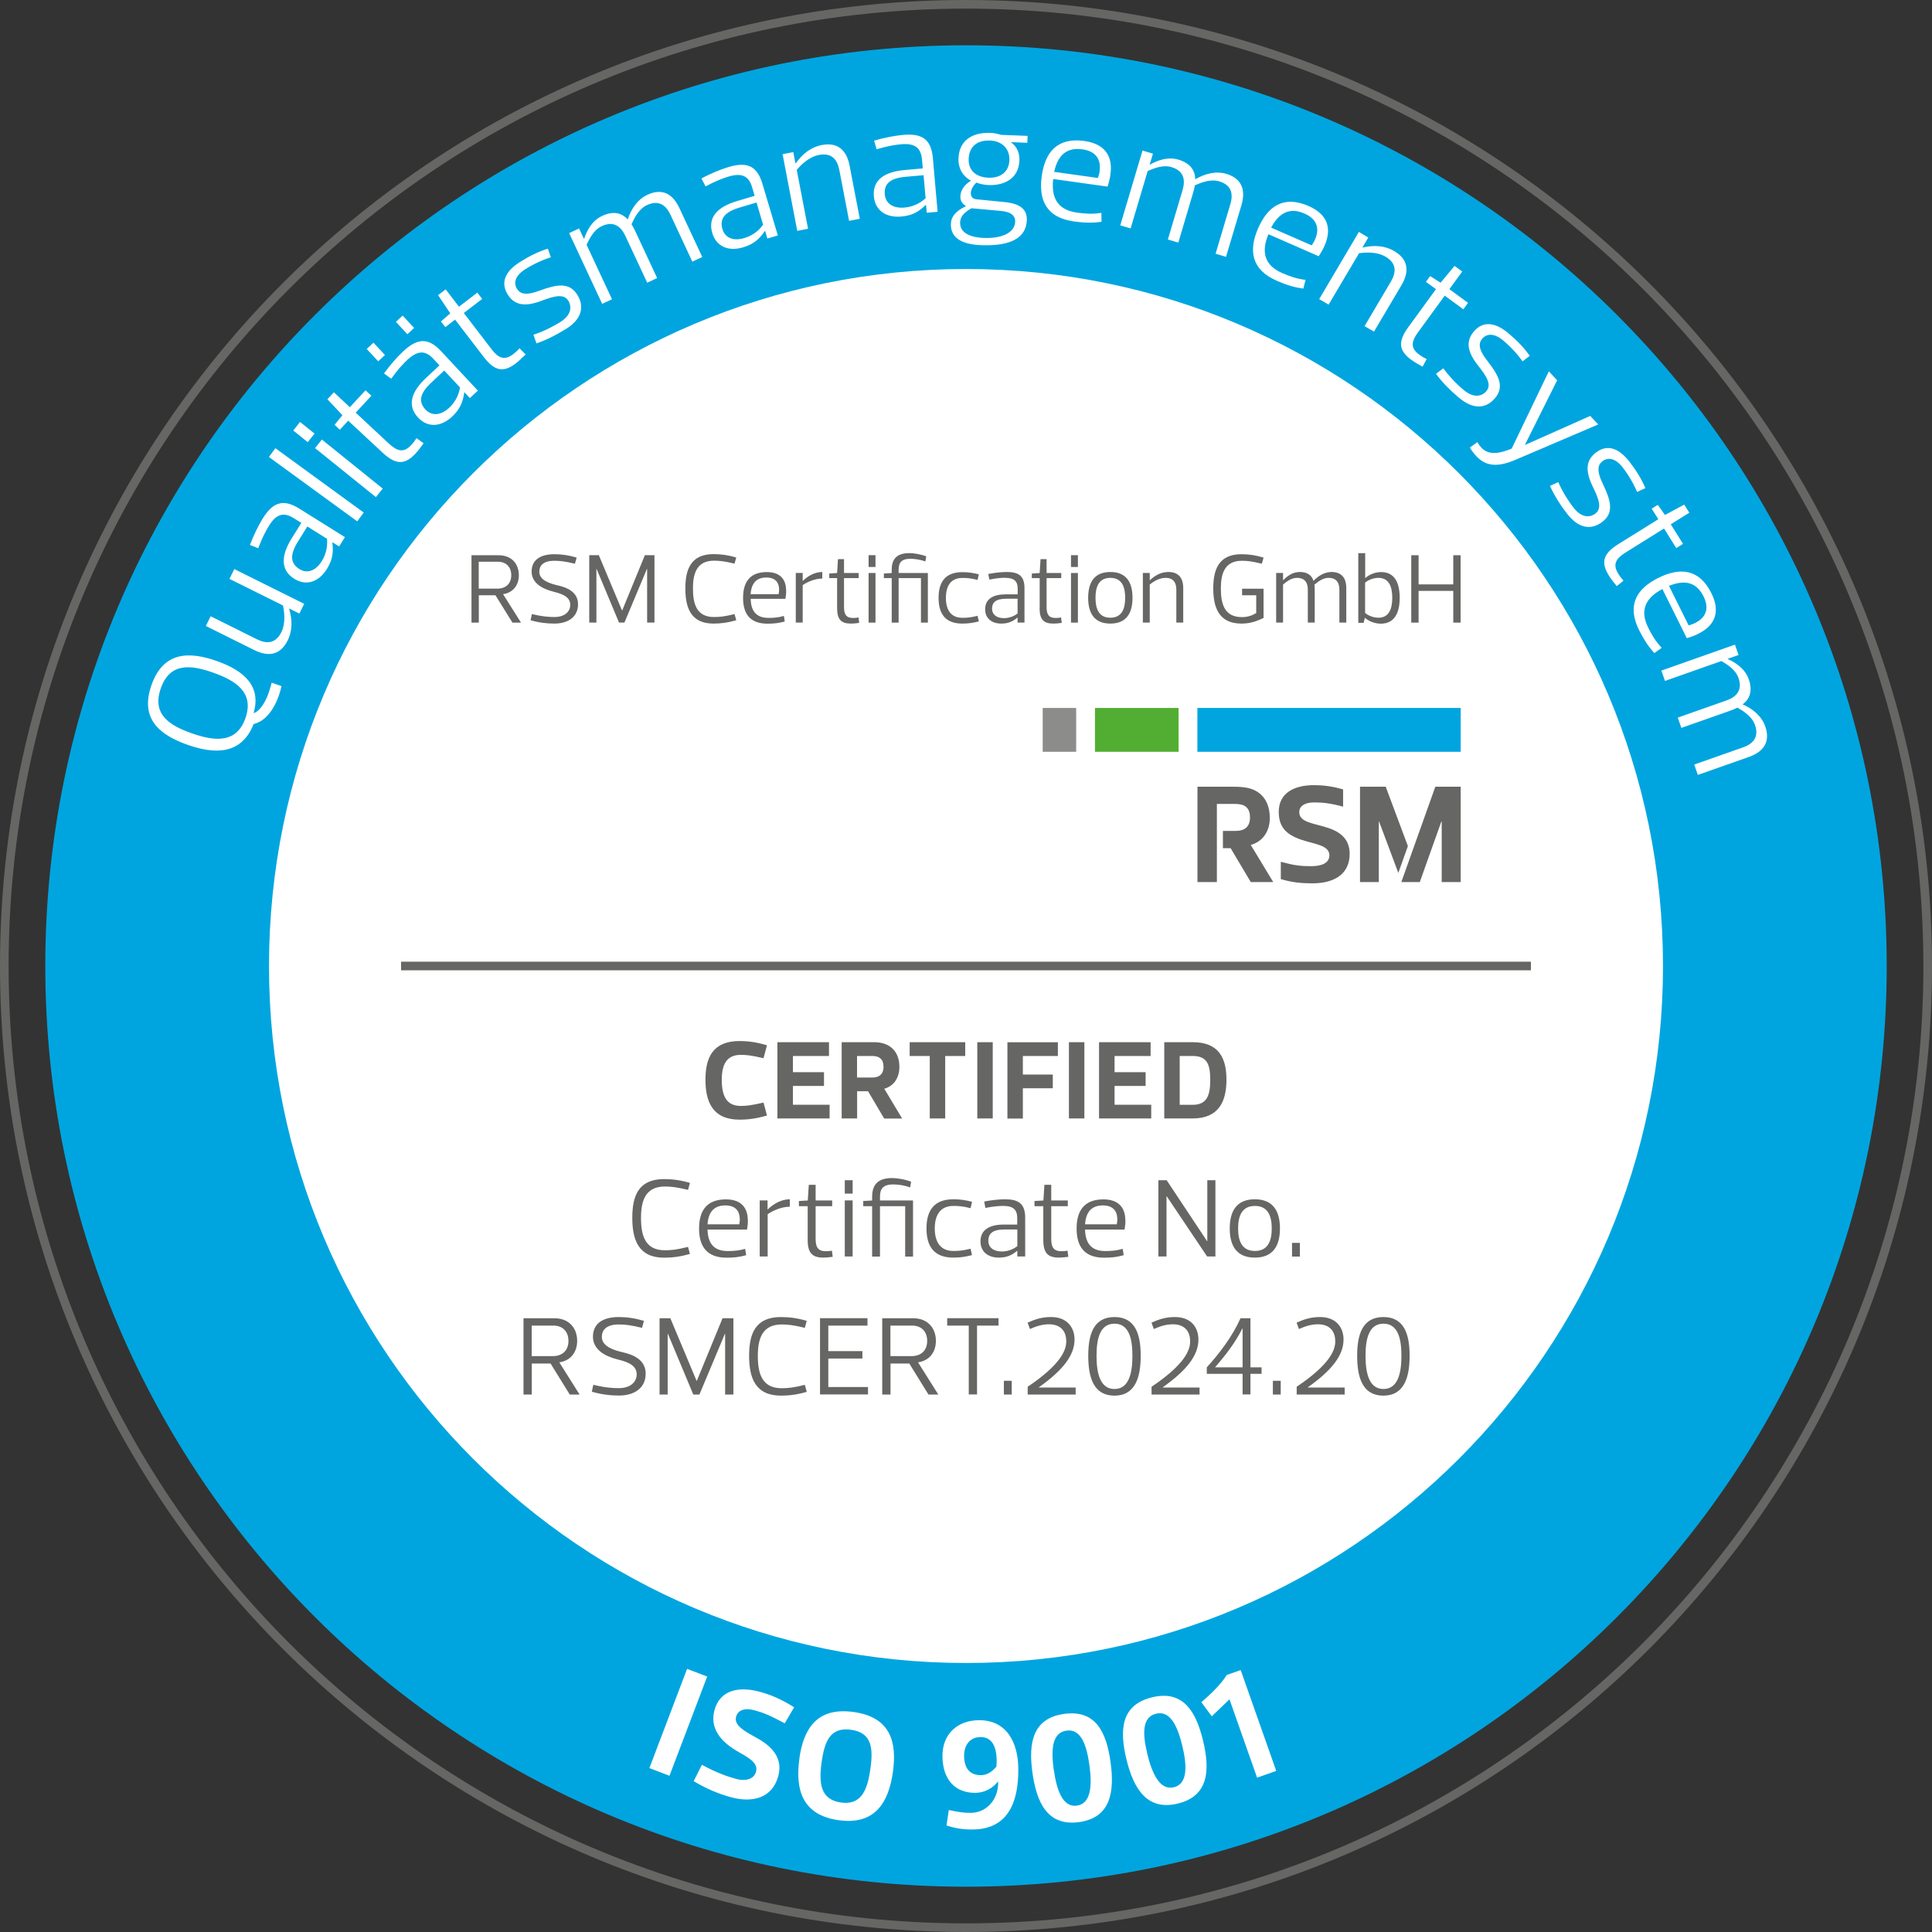
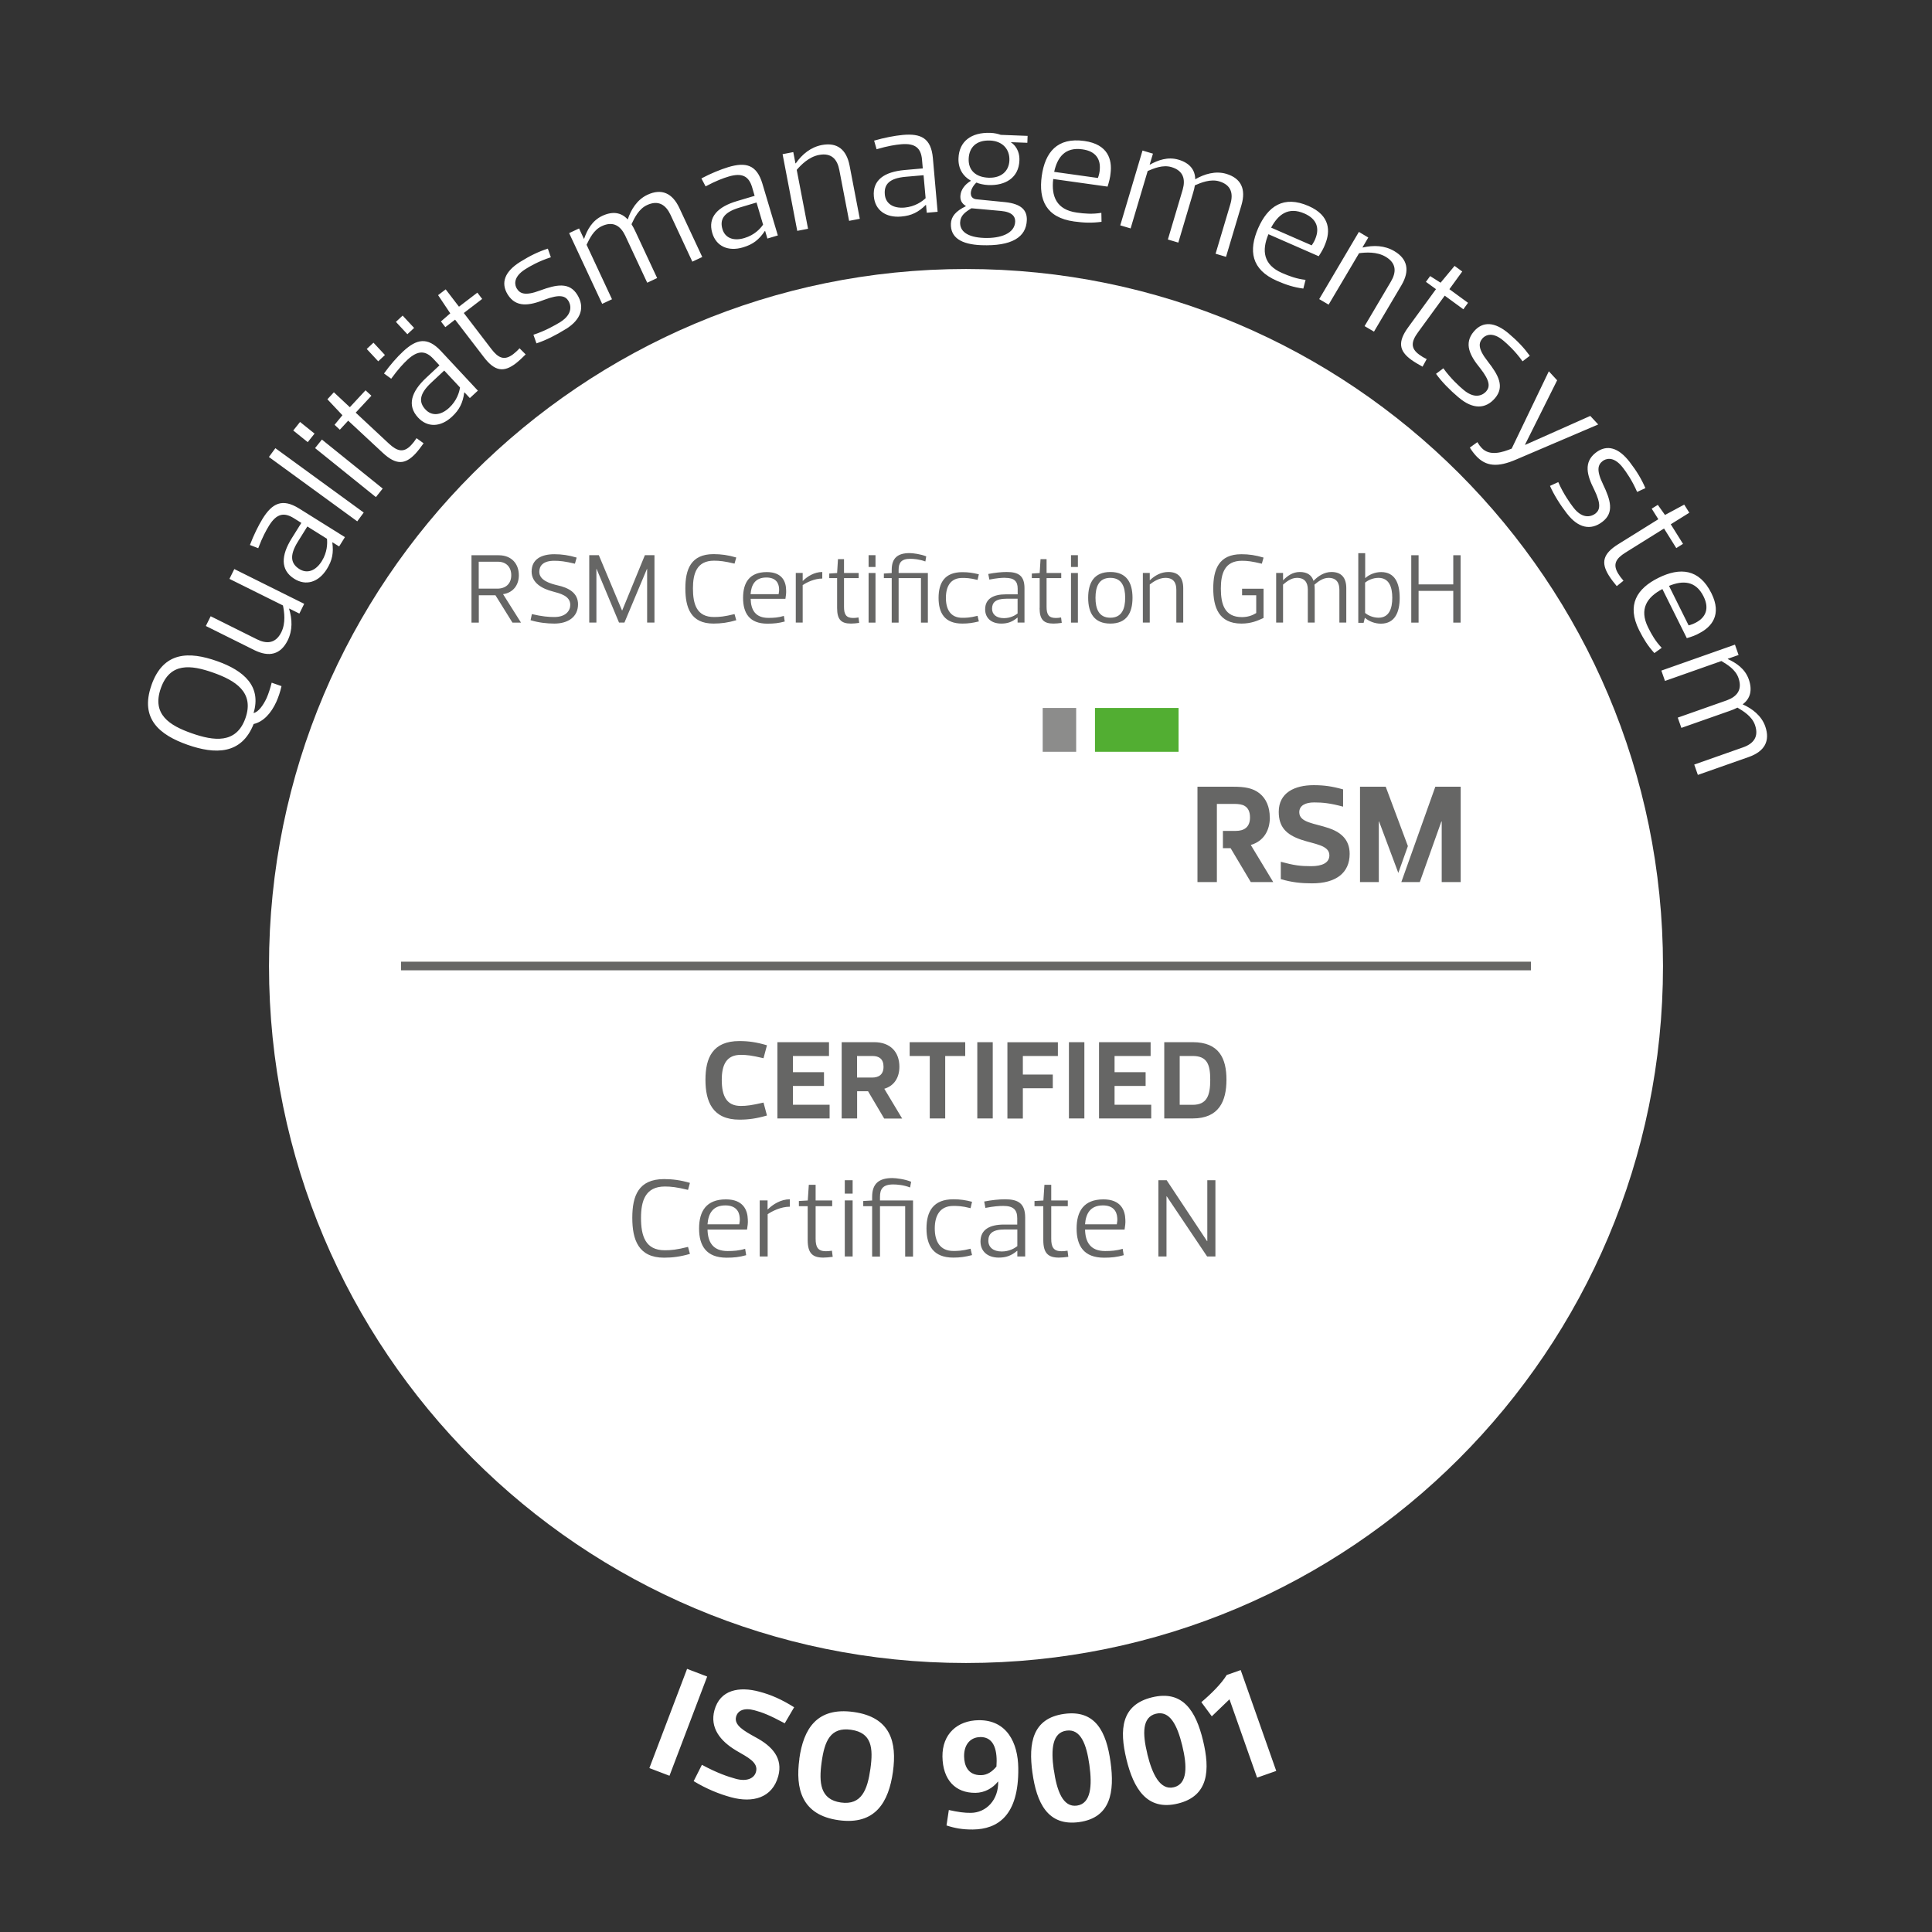
<svg xmlns="http://www.w3.org/2000/svg" id="Ebene_1" data-name="Ebene 1" viewBox="29.76 29.76 223.94 223.94">
  <rect x="29.76" y="29.76" width="223.94" height="223.94" fill="#333333" stroke="none" />
  <defs>
    <clipPath id="clippath">
      <path fill="none" stroke-width="0" d="M0 0H283.46V283.47H0z" />
    </clipPath>
    <style>
      .cls-1{stroke-miterlimit:4.84}.cls-1,.cls-3,.cls-6,.cls-7{stroke-width:0}.cls-1,.cls-8{fill:none;stroke:#666665}.cls-3{fill:#00a5df}.cls-6{fill:#666665}.cls-7{fill:#fff}
    </style>
  </defs>
-   <path d="M141.73,248.45c58.94,0,106.72-47.78,106.72-106.72s-47.78-106.72-106.72-106.72-106.72,47.78-106.72,106.72,47.78,106.72,106.72,106.72h0Z" class="cls-3" />
-   <path d="M141.73,253.2c61.56,0,111.47-49.91,111.47-111.47S203.29,30.26,141.73,30.26,30.26,80.17,30.26,141.73s49.91,111.47,111.47,111.47h0Z" class="cls-8" />
  <path d="M141.73,222.52c44.62,0,80.79-36.17,80.79-80.79s-36.17-80.79-80.79-80.79-80.79,36.17-80.79,80.79,36.17,80.79,80.79,80.79h0Z" class="cls-7" />
  <path d="M115.47 150.43c1.05 0 1.98.13 3.19.49l-.4 1.5c-1.39-.33-1.95-.39-2.64-.39-1.64 0-2.2 1.13-2.2 2.89 0 1.89.56 3.03 2.2 3.03.69 0 1.25-.07 2.64-.39l.4 1.5c-1.21.35-2.13.48-3.19.48-3.11 0-3.94-2.08-3.94-4.62s.83-4.49 3.94-4.49ZM125.86 152.16h-4.19v1.88h3.6v1.59h-3.6v2.18h4.25v1.59h-6.05v-8.84h5.98v1.6ZM132.24 159.4l-1.86-3.15h-1.27v3.15h-1.79v-8.84h3.77c1.86 0 2.92 1.12 2.92 2.85 0 1.2-.56 2.2-1.75 2.55l2.07 3.45h-2.08ZM129.11 154.66h1.75c.74 0 1.31-.33 1.31-1.25s-.53-1.25-1.29-1.25h-1.78v2.5ZM139.32 152.16v7.24h-1.79v-7.24h-2.33v-1.6h6.44v1.6h-2.31ZM143.04 159.4v-8.84h1.79v8.84h-1.79ZM152.38 152.16h-4.06v2.15h3.47v1.59h-3.47v3.51h-1.79v-8.84h5.85v1.6ZM153.66 159.4v-8.84h1.79v8.84h-1.79ZM163.14 152.16h-4.19v1.88h3.6v1.59h-3.6v2.18h4.25v1.59h-6.05v-8.84h5.98v1.6ZM164.71 159.4v-8.84h3.3c3.04 0 3.91 1.86 3.91 4.35s-.87 4.49-3.91 4.49h-3.3ZM168.01 157.82c1.68 0 2.03-1.14 2.03-2.9s-.35-2.76-2.03-2.76h-1.51v5.66h1.51ZM106.74 166.43c.99 0 1.94.13 2.99.44l-.22.81c-1.33-.32-1.96-.39-2.69-.39-2.26 0-2.76 1.68-2.76 3.63 0 2.08.49 3.76 2.76 3.76.73 0 1.37-.06 2.69-.39l.22.81c-1.05.31-2 .44-2.99.44-2.98 0-3.69-2.08-3.69-4.62s.71-4.49 3.69-4.49ZM111.77 172.27c.03 1.46.62 2.5 2.33 2.5.66 0 1.3-.04 2.03-.26l.12.74c-.78.22-1.43.29-2.27.29-2.35 0-3.19-1.38-3.19-3.38s.83-3.38 3.11-3.38c2.02 0 2.51 1.25 2.54 2.34.03.38-.03.78-.09 1.16h-4.56ZM111.77 171.67h3.68c.05-.25.08-.51.05-.77-.05-.75-.48-1.42-1.66-1.42-1.48 0-1.98.97-2.07 2.18ZM118.73 175.4h-.91v-6.5h.91v1.04h.03c.58-.58 1.51-1.17 2.55-1.17v.86c-1.03 0-2.05.51-2.57.87v4.9ZM123.39 169.57h-1.03v-.6l1.03-.06.12-1.82h.79v1.82h1.92v.66h-1.92v3.78c0 .95.26 1.44 1.18 1.44.21 0 .42-.01.71-.06l.09.71c-.34.05-.81.09-1.09.09-1.26 0-1.81-.52-1.81-2.04v-3.93ZM128.59 166.56v1.55h-.91v-1.55h.91ZM128.59 168.9v6.5h-.91v-6.5h.91ZM130.85 168.49c0-1.52.77-2.18 2.34-2.18.44 0 1.48.13 2.18.43l-.12.66c-.75-.29-1.52-.35-1.96-.35-1.22 0-1.53.55-1.53 1.44v.42h3.83v6.5h-.91v-5.84h-2.92v5.84h-.91v-5.84h-1.03v-.6l1.03-.06v-.42ZM140.26 168.77c.81 0 1.39.09 2.17.29l-.17.74c-1.01-.26-1.56-.26-2-.26-1.55 0-2.15 1.12-2.15 2.61s.6 2.61 2.15 2.61c.44 0 .99 0 2-.26l.17.74c-.78.2-1.37.29-2.17.29-2.3 0-3.11-1.38-3.11-3.38s.81-3.38 3.11-3.38ZM143.98 169.77l-.14-.74c.86-.17 1.73-.26 2.42-.26 1.51 0 2.33.47 2.33 2.13v4.5h-.91v-.65h-.03c-.66.55-1.26.78-2.12.78-1.3 0-2.12-.73-2.12-1.87 0-1.39 1.08-1.96 2.73-1.96h1.53v-.74c0-.96-.44-1.42-1.61-1.42-.48 0-1.1.04-2.08.23ZM147.67 172.27h-1.48c-1.42 0-1.87.51-1.87 1.31 0 .74.56 1.24 1.55 1.24.86 0 1.48-.36 1.81-.62v-1.92ZM150.7 169.57h-1.03v-.6l1.03-.06.12-1.82h.79v1.82h1.92v.66h-1.92v3.78c0 .95.26 1.44 1.18 1.44.21 0 .42-.01.71-.06l.09.71c-.34.05-.81.09-1.09.09-1.26 0-1.81-.52-1.81-2.04v-3.93ZM155.53 172.27c.03 1.46.62 2.5 2.33 2.5.66 0 1.3-.04 2.03-.26l.12.74c-.78.22-1.43.29-2.28.29-2.35 0-3.18-1.38-3.18-3.38s.83-3.38 3.11-3.38c2.01 0 2.51 1.25 2.54 2.34.03.38-.03.78-.09 1.16h-4.56ZM155.53 171.67h3.68c.05-.25.08-.51.05-.77-.05-.75-.48-1.42-1.66-1.42-1.48 0-1.98.97-2.07 2.18ZM164.03 175.4v-8.84h.96l4.68 7.06h.03v-7.06h.94v8.84h-.96l-4.68-6.97h-.03v6.97h-.94Z" class="cls-6" />
  <g clip-path="url(#clippath)">
-     <path d="M172.3 172.15c0-2 .79-3.38 2.91-3.38s2.91 1.38 2.91 3.38-.79 3.38-2.91 3.38-2.91-1.38-2.91-3.38ZM173.27 172.15c0 1.44.44 2.61 1.95 2.61s1.95-1.17 1.95-2.61-.44-2.61-1.95-2.61-1.95 1.17-1.95 2.61ZM180.43 173.82v1.59h-.91v-1.59h.91Z" class="cls-1" />
-   </g>
-   <path d="M172.3 172.15c0-2 .79-3.38 2.91-3.38s2.91 1.38 2.91 3.38-.79 3.38-2.91 3.38-2.91-1.38-2.91-3.38ZM173.27 172.15c0 1.44.44 2.61 1.95 2.61s1.95-1.17 1.95-2.61-.44-2.61-1.95-2.61-1.95 1.17-1.95 2.61ZM180.43 173.82v1.59h-.91v-1.59h.91ZM95.8 191.4l-2.22-3.59h-2.18v3.59h-.96v-8.84h3.58c1.7 0 2.64 1.14 2.64 2.63 0 1.27-.73 2.29-2.07 2.48l2.35 3.73h-1.13ZM91.39 186.95h2.43c1.09 0 1.83-.62 1.83-1.77 0-1.07-.66-1.77-1.74-1.77h-2.52v3.54ZM98.36 191.08l.17-.81c1.33.33 2.21.39 2.94.39 1.5 0 2.09-.82 2.09-1.6 0-1.2-1.38-1.51-2.29-1.75-1.39-.35-2.78-1.12-2.78-2.61 0-1.64 1.31-2.28 2.98-2.28.96 0 1.87.13 2.93.44l-.22.81c-1.33-.32-1.98-.39-2.7-.39-1.49 0-1.96.69-1.96 1.44 0 1.14 1.47 1.56 2.41 1.78 1.39.31 2.67.96 2.67 2.48 0 1.69-1.33 2.54-3.11 2.54-.96 0-2.05-.13-3.11-.44ZM110.5 189.81h.03l2.98-7.25h1.26v8.84h-.96v-7.03h-.03l-2.95 7.03h-.71l-2.94-7.03h-.03v7.03h-.94v-8.84h1.25l3.04 7.25ZM120.28 182.42c.99 0 1.94.13 2.99.44l-.22.81c-1.33-.32-1.96-.39-2.69-.39-2.26 0-2.76 1.68-2.76 3.63 0 2.08.49 3.76 2.76 3.76.73 0 1.37-.06 2.69-.39l.22.81c-1.05.31-2 .44-2.99.44-2.98 0-3.69-2.08-3.69-4.62s.71-4.49 3.69-4.49ZM130.31 183.41h-4.54v2.96h3.95v.86h-3.95v3.3h4.6v.86h-5.56v-8.84h5.5v.86ZM137.38 191.4l-2.22-3.59h-2.18v3.59h-.96v-8.84h3.58c1.7 0 2.64 1.14 2.64 2.63 0 1.27-.73 2.29-2.07 2.48l2.35 3.73h-1.13ZM132.97 186.95h2.43c1.09 0 1.83-.62 1.83-1.77 0-1.07-.66-1.77-1.74-1.77h-2.52v3.54ZM143.01 183.41v7.98h-.96v-7.98h-2.5v-.86h5.95v.86h-2.5ZM147.03 189.81v1.59h-.91v-1.59h.91ZM149.14 183.8l-.27-.73c.9-.4 1.65-.65 2.72-.65 1.87 0 2.72 1.21 2.72 2.61 0 1.82-1.34 3.55-4.13 5.53v.03h4.26v.81h-5.56v-.9c3.87-2.6 4.47-4.26 4.47-5.25 0-1.77-1.35-1.99-1.95-1.99-.66 0-1.31.12-2.25.55ZM155.9 186.91c0-2.46.61-4.49 3.04-4.49s3.04 2.03 3.04 4.49-.61 4.62-3.04 4.62-3.04-2.12-3.04-4.62ZM156.86 186.91c0 1.95.38 3.85 2.08 3.85s2.08-1.9 2.08-3.85-.38-3.72-2.08-3.72-2.08 1.77-2.08 3.72ZM163.5 183.8l-.27-.73c.9-.4 1.65-.65 2.72-.65 1.87 0 2.72 1.21 2.72 2.61 0 1.82-1.34 3.55-4.13 5.53v.03h4.26v.81h-5.56v-.9c3.87-2.6 4.47-4.26 4.47-5.25 0-1.77-1.35-1.99-1.95-1.99-.66 0-1.31.12-2.25.55ZM174.7 182.56v5.69h1.29v.75h-1.29v2.39h-.91v-2.39h-4.15v-.75c1.43-1.56 2.98-3.6 3.91-5.69h1.14ZM173.79 188.25v-4.5h-.03c-.83 1.66-1.96 3.12-3.17 4.5h3.2ZM178.21 189.81v1.59h-.91v-1.59h.91ZM180.32 183.8l-.27-.73c.9-.4 1.65-.65 2.72-.65 1.87 0 2.72 1.21 2.72 2.61 0 1.82-1.34 3.55-4.13 5.53v.03h4.26v.81h-5.56v-.9c3.87-2.6 4.47-4.26 4.47-5.25 0-1.77-1.35-1.99-1.95-1.99-.66 0-1.31.12-2.25.55ZM187.07 186.91c0-2.46.61-4.49 3.04-4.49s3.04 2.03 3.04 4.49-.61 4.62-3.04 4.62-3.04-2.12-3.04-4.62ZM188.04 186.91c0 1.95.38 3.85 2.08 3.85s2.08-1.9 2.08-3.85-.38-3.72-2.08-3.72-2.08 1.77-2.08 3.72Z" class="cls-6" />
+     </g>
  <path d="M76.25 141.73 207.21 141.73" class="cls-8" />
  <path d="M47.32 109.16c1.38-3.91 4.37-3.91 7.6-2.77 3.14 1.11 5.16 2.93 4.23 6.02.56-.11 1.13-.91 1.52-1.75.23-.53.42-1.14.58-1.77l1.14.4c-.15.66-.35 1.26-.6 1.82-.6 1.32-1.5 2.31-2.63 2.57-1.41 3.57-4.47 3.53-7.66 2.41-3.23-1.14-5.56-3.01-4.18-6.92ZM51.97 114.75c2.56.9 5.18 1.27 6.24-1.75 1.06-3.02-1.2-4.38-3.76-5.28-2.56-.9-4.99-1.2-6.05 1.82-1.06 3.02 1.01 4.31 3.57 5.21ZM56.36 96.85l.56-1.13 8.1 4.03-.56 1.13-1.17-.58-.02.03c.37 1.21.42 2.49-.17 3.67-.81 1.62-2.13 1.97-3.87 1.11l-5.61-2.79.56-1.13 5.36 2.67c1.12.56 2.17.51 2.83-.82.53-1.07.34-2.36.19-3.1l-6.22-3.09ZM59.71 93.31l-.98-.38c.43-1.14.97-2.23 1.47-3.05 1.11-1.78 2.27-2.4 4.23-1.18l5.31 3.32-.67 1.08-.77-.48s0 .01-.02.03c.16 1.19 0 2.06-.64 3.08-.96 1.53-2.42 1.97-3.77 1.12-1.64-1.03-1.52-2.72-.31-4.67l1.13-1.81-.88-.55c-1.14-.71-2-.52-2.86.86-.35.57-.77 1.33-1.26 2.63ZM65.38 90.79l-1.09 1.75c-1.04 1.67-.78 2.58.17 3.18.87.55 1.87.25 2.6-.92.63-1.01.66-2.02.6-2.59l-2.27-1.42ZM60.93 82.73l.75-1.02 10.24 7.46-.75 1.02-10.24-7.46ZM64.54 78.67l1.68 1.35-.79.99-1.68-1.35.79-.99ZM67.07 80.71l7.05 5.68-.79.99-7.05-5.68.79-.99ZM70.12 78.52l-.97 1.05-.61-.57.91-1.11-1.74-1.85.75-.81 1.85 1.73 1.82-1.96.68.63-1.82 1.96 3.85 3.59c.97.9 1.72 1.1 2.59.16.2-.21.38-.44.61-.79l.82.59c-.27.39-.67.91-.94 1.2-1.2 1.28-2.24 1.35-3.79-.09l-4-3.72ZM73.05 69.48l1.33 1.43-.78.73-1.33-1.43.78-.73ZM75.12 73.67l-.85-.62c.71-.99 1.52-1.91 2.22-2.56 1.54-1.43 2.81-1.73 4.39-.03l4.27 4.58-.93.86-.62-.66s-.01.01-.03.02c-.16 1.19-.55 1.99-1.42 2.8-1.32 1.23-2.85 1.27-3.93.1-1.32-1.42-.76-3.02.92-4.59l1.56-1.46-.7-.75c-.91-.98-1.79-1.02-2.99.08-.49.46-1.09 1.09-1.9 2.21ZM76.43 66.34l1.33 1.43-.78.73-1.33-1.43.78-.73ZM81.25 72.71l-1.51 1.41c-1.44 1.34-1.43 2.29-.66 3.11.7.75 1.74.73 2.75-.21.87-.81 1.17-1.78 1.25-2.35l-1.83-1.96ZM82.51 66.81l-1.13.87-.51-.66 1.08-.94-1.41-2.11.88-.67 1.54 2.01 2.13-1.63.56.73-2.13 1.63 3.2 4.18c.8 1.05 1.51 1.37 2.53.59.23-.18.45-.37.73-.68l.71.71c-.33.34-.81.78-1.13 1.03-1.39 1.07-2.44.96-3.72-.72l-3.33-4.34ZM95.36 67.89c-1.17.73-2.35 1.32-3.42 1.67l-.35-1c1.4-.45 2.59-1.15 3.1-1.46 1.64-1.03 1.15-2.15.96-2.46-.35-.57-.98-.82-2.78-.14-1.75.69-3.29.95-4.26-.6-.85-1.37-.33-2.68 1.45-3.79 1.17-.73 2.14-1.19 3.2-1.53l.35 1c-1.4.45-2.44 1.05-2.94 1.37-1.61 1.01-1.17 1.99-1.01 2.25.35.57.92.9 2.7.23 1.91-.7 3.39-.99 4.31.49.91 1.46.45 2.88-1.33 3.99ZM100.71 64.44l-1.15.54-3.83-8.2 1.15-.54.56 1.2.03-.02c.35-1 .91-2.08 2.1-2.64 1.2-.56 2.2-.41 2.95.42.38-1.16 1.1-2.31 2.28-2.86 1.64-.77 2.9-.2 3.71 1.54l2.65 5.67-1.15.54-2.53-5.43c-.53-1.13-1.38-1.75-2.72-1.13-.97.45-1.47 1.51-1.8 2.22.15.23.31.54.46.86l2.51 5.38-1.15.54-2.56-5.48c-.53-1.09-1.37-1.7-2.7-1.08-.97.45-1.43 1.47-1.77 2.16l2.94 6.3ZM111.55 51.37l-.49-.93c1.08-.57 2.2-1.03 3.12-1.31 2.01-.6 3.29-.3 3.95 1.92l1.79 6-1.21.36-.26-.87h-.04c-.67 1-1.37 1.55-2.52 1.89-1.73.52-3.12-.13-3.57-1.66-.55-1.86.66-3.05 2.86-3.7l2.05-.61-.29-.99c-.38-1.28-1.15-1.71-2.71-1.25-.64.19-1.46.49-2.68 1.14ZM117.46 53.23l-1.98.59c-1.89.56-2.3 1.42-1.98 2.5.29.99 1.24 1.43 2.55 1.03 1.15-.34 1.83-1.07 2.16-1.55l-.76-2.57ZM123.41 56.28l-1.24.24-1.7-8.89 1.24-.24.25 1.3h.04c.74-1.05 1.73-1.87 3.02-2.12 1.78-.34 2.86.52 3.22 2.4l1.18 6.15-1.24.24-1.13-5.88c-.23-1.23-.89-2.04-2.36-1.76-1.17.22-2.08 1.15-2.58 1.73l1.31 6.82ZM131.37 47.07l-.29-1.01c1.17-.34 2.37-.57 3.32-.66 2.09-.19 3.28.36 3.49 2.67l.55 6.24-1.26.11-.08-.9s-.02 0-.04 0c-.85.84-1.65 1.24-2.84 1.34-1.8.16-3.03-.75-3.17-2.33-.17-1.93 1.25-2.85 3.54-3.06l2.13-.19-.09-1.03c-.12-1.33-.79-1.91-2.41-1.77-.67.06-1.53.19-2.86.58ZM136.8 50.07l-2.05.18c-1.97.17-2.53.93-2.43 2.05.09 1.03.93 1.64 2.3 1.52 1.19-.11 2.01-.69 2.43-1.09l-.24-2.67ZM141.71 53.63c-.51-.29-.69-.75-.62-1.26.06-.58.46-1.21 1.19-1.64v-.04c-.9-.49-1.47-1.4-1.42-2.59.07-1.94 1.46-3.02 3.7-2.94.51.02.88.12 1.2.23l3.11.12-.03.8-1.92-.07c.86.59 1.03 1.47 1 2.14-.08 1.99-1.63 2.91-3.6 2.83-.51-.02-1.08-.15-1.38-.29-.19.17-.34.37-.46.58-.33.58-.28 1.29.47 1.36l3.32.33c1.89.2 2.55.95 2.51 2.09-.07 1.97-1.73 3.03-5.27 2.9-2.33-.09-3.59-.88-3.53-2.49.03-.83.56-1.46 1.72-2.02v-.04ZM143.83 57.34c1.93.07 3.55-.53 3.6-1.89.02-.58-.34-1.12-1.64-1.24l-3.43-.31c-.72.44-1.28.84-1.31 1.63-.04 1.01.79 1.73 2.77 1.81ZM146.76 48.34c.05-1.32-.84-2.24-2.25-2.29-1.59-.06-2.42.79-2.47 2.12s.82 2.13 2.31 2.19c1.43.05 2.36-.73 2.41-2.01ZM151.84 50.51c-.24 2.01.38 3.56 2.73 3.89.91.13 1.8.2 2.85.03l.02 1.04c-1.12.15-2.03.12-3.19-.04-3.24-.45-4.12-2.51-3.74-5.27.39-2.76 1.8-4.5 4.94-4.06 2.78.39 3.22 2.2 3.04 3.71-.04.52-.19 1.07-.35 1.58l-6.29-.88ZM151.95 49.68l5.07.71c.12-.33.21-.68.22-1.05.07-1.05-.39-2.05-2.02-2.27-2.04-.29-2.91.96-3.27 2.61ZM160.82 56.24l-1.21-.36 2.58-8.67 1.21.36-.38 1.27h.03c.93-.51 2.06-.94 3.32-.57 1.27.38 1.92 1.16 1.93 2.27 1.05-.61 2.35-1 3.6-.63 1.73.52 2.3 1.78 1.76 3.62l-1.79 6-1.21-.36 1.71-5.74c.36-1.2.13-2.23-1.29-2.65-1.02-.3-2.1.15-2.82.46-.04.27-.12.61-.23.95l-1.69 5.69-1.21-.36 1.72-5.79c.33-1.17.1-2.18-1.3-2.6-1.02-.3-2.04.15-2.76.45l-1.98 6.66ZM176.78 56.92c-.78 1.87-.6 3.53 1.58 4.48.85.37 1.68.68 2.73.8l-.26 1.01c-1.12-.15-1.98-.43-3.06-.9-3-1.31-3.29-3.53-2.18-6.09 1.12-2.55 2.95-3.85 5.85-2.58 2.57 1.12 2.5 2.99 1.93 4.4-.18.5-.47.98-.76 1.42l-5.82-2.55ZM177.11 56.15l4.69 2.05c.2-.29.38-.6.49-.95.35-.99.18-2.08-1.33-2.74-1.89-.83-3.06.14-3.86 1.63ZM183.76 65.07l-1.09-.64 4.6-7.79 1.09.65-.67 1.14.03.02c1.25-.29 2.53-.25 3.66.42 1.56.92 1.8 2.29.83 3.94l-3.19 5.39-1.09-.64 3.05-5.16c.63-1.07.68-2.12-.61-2.88-1.03-.61-2.33-.51-3.08-.41l-3.54 5.98ZM196.2 63.27l-1.16-.84.49-.67 1.21.77 1.62-1.95.89.65-1.49 2.05 2.16 1.58-.54.75-2.16-1.58-3.1 4.25c-.78 1.07-.89 1.84.15 2.59.23.17.48.33.86.51l-.48.88c-.42-.22-.98-.56-1.3-.79-1.42-1.03-1.61-2.07-.36-3.78l3.22-4.42ZM198.84 75.84c-1.05-.89-1.98-1.84-2.63-2.75l.85-.64c.86 1.2 1.88 2.12 2.34 2.5 1.48 1.25 2.4.44 2.63.17.43-.51.48-1.18-.71-2.69-1.19-1.45-1.91-2.85-.73-4.24 1.04-1.23 2.45-1.13 4.05.23 1.05.89 1.78 1.67 2.44 2.58l-.84.64c-.86-1.2-1.75-2-2.2-2.38-1.45-1.23-2.25-.5-2.45-.27-.43.51-.57 1.15.61 2.65 1.25 1.6 1.98 2.93.86 4.26-1.11 1.31-2.6 1.31-4.2-.05ZM209.28 72.79l.97 1.05-3.72 7.45.03.03 7.53-3.35.92.99-9.48 4.05c-2.18.95-3.54.82-4.67-.4-.27-.29-.55-.67-.73-.97l.87-.63c.16.27.33.49.49.66.94 1.01 2.41.52 3.49.09l4.3-8.95ZM211.41 89.32c-.84-1.09-1.54-2.22-1.99-3.24l.96-.44c.58 1.35 1.39 2.47 1.75 2.94 1.18 1.54 2.25.94 2.54.72.53-.41.72-1.05-.12-2.78-.85-1.67-1.26-3.19.19-4.3 1.28-.98 2.63-.58 3.91 1.08.84 1.09 1.39 2.02 1.83 3.04l-.96.44c-.58-1.35-1.28-2.33-1.64-2.8-1.16-1.51-2.09-.97-2.34-.79-.53.41-.8 1 .03 2.71.88 1.83 1.31 3.28-.07 4.34-1.36 1.05-2.82.72-4.1-.94ZM221.97 89.93l-.76-1.21.71-.44.83 1.17 2.23-1.2.59.94-2.15 1.34 1.42 2.27-.78.49-1.42-2.27-4.47 2.79c-1.12.7-1.51 1.37-.83 2.46.15.25.32.48.6.8l-.78.63c-.31-.36-.7-.88-.91-1.22-.93-1.49-.72-2.52 1.08-3.64l4.64-2.89ZM222.46 98.03c-1.8.94-2.72 2.32-1.67 4.45.41.83.85 1.6 1.58 2.37l-.85.61c-.76-.84-1.24-1.61-1.77-2.66-1.46-2.93-.26-4.82 2.24-6.06 2.5-1.24 4.73-1.06 6.14 1.78 1.25 2.51 0 3.9-1.35 4.61-.45.27-.99.45-1.5.6l-2.83-5.69ZM223.21 97.66l2.28 4.59c.34-.09.68-.22.99-.41.91-.53 1.47-1.48.74-2.95-.92-1.85-2.44-1.86-4-1.22ZM222.75 108.69l-.42-1.2 8.53-3.01.42 1.2-1.25.44v.03c.97.45 1.99 1.11 2.43 2.35.44 1.25.19 2.24-.71 2.9 1.11.49 2.19 1.32 2.62 2.55.6 1.71-.09 2.91-1.9 3.55l-5.91 2.08-.42-1.2 5.65-1.99c1.18-.41 1.88-1.2 1.39-2.6-.35-1.01-1.36-1.61-2.03-2.01-.24.13-.56.26-.9.38l-5.6 1.97-.42-1.19 5.7-2.01c1.14-.42 1.82-1.2 1.34-2.58-.35-1.01-1.32-1.57-1.98-1.97l-6.55 2.31ZM105.03 234.7l4.37-11.5 2.33.89-4.37 11.5-2.33-.89ZM110.16 236.22l.96-1.9c1.73.94 3.02 1.38 3.95 1.63 1.22.33 2.11-.03 2.32-.82.3-1.1-1-1.7-2.28-2.45-1.9-1.13-3.08-2.67-2.54-4.68.65-2.39 2.87-2.79 5.23-2.15 1.34.36 2.52.87 4.01 1.8l-1.09 1.86c-1.75-.94-2.6-1.27-3.51-1.51-1.22-.33-1.94.04-2.13.75-.26.98.92 1.64 2.26 2.38 1.93 1.03 3.19 2.42 2.63 4.5-.69 2.53-2.95 3.14-5.48 2.45-1.36-.37-2.83-.96-4.33-1.87ZM122.41 233.62c.48-3.44 2.01-6.02 6.3-5.42s5.03 3.5 4.55 6.94c-.49 3.48-2.02 6.2-6.3 5.6-4.28-.6-5.03-3.64-4.54-7.12ZM125 233.99c-.34 2.42-.17 4.36 2.23 4.7s3.08-1.49 3.42-3.91c.34-2.42.16-4.18-2.24-4.52-2.4-.34-3.07 1.31-3.41 3.73ZM145.43 236.27c-.61.77-1.56 1.29-2.59 1.3-2.33.03-3.8-1.49-3.84-4.2-.03-2.61 1.72-4.19 4.2-4.22 3.29-.04 4.56 2.66 4.59 5.55.07 5.52-2.39 7.09-5.27 7.12-1.18.01-2.08-.15-3.05-.47l.27-1.79c1.09.24 1.81.34 2.56.33 1.77-.02 3.2-1.49 3.16-3.61l-.04-.02ZM143.36 231.11c-1.03.01-1.87.77-1.85 2.23.01.98.39 2.2 1.95 2.18.74 0 1.33-.43 1.8-1 .12-1.69-.17-3.44-1.89-3.42ZM149.43 235.24c-.48-3.44.01-6.31 3.67-6.82 3.66-.51 4.9 2.11 5.38 5.55.49 3.48.03 6.48-3.63 6.99s-4.94-2.25-5.42-5.73ZM151.91 234.9c.34 2.42 1.05 4.38 2.68 4.15 1.63-.23 1.78-2.31 1.44-4.73-.34-2.42-1.02-4.19-2.66-3.96-1.63.23-1.81 2.12-1.47 4.54ZM160.32 233.65c-.82-3.38-.62-6.28 2.97-7.15 3.59-.88 5.09 1.61 5.91 4.99.83 3.41.68 6.45-2.91 7.32-3.59.88-5.14-1.74-5.97-5.15ZM162.74 233.05c.58 2.37 1.49 4.26 3.09 3.87s1.54-2.48.96-4.85c-.58-2.37-1.44-4.06-3.04-3.67-1.6.39-1.58 2.29-1 4.66ZM170.22 228.7l-1.21-1.64c1.17-.99 2.33-2.15 2.94-3.15l1.62-.57 4.12 11.69-2.22.78-3.2-9.08-2.05 1.97Z" class="cls-7" />
-   <path d="M168.55 116.9 199.07 116.9 199.07 111.82 168.55 111.82 168.55 116.9 168.55 116.9z" class="cls-3" />
  <path fill="#8c8c8b" stroke-width="0" d="M150.62 116.9 154.5 116.9 154.5 111.82 150.62 111.82 150.62 116.9 150.62 116.9z" />
  <path fill="#52ae32" stroke-width="0" d="M156.68 116.9 166.37 116.9 166.37 111.82 156.68 111.82 156.68 116.9 156.68 116.9z" />
  <path d="M176.94 124.51c0-1.2-.41-2.16-1.17-2.78-.79-.63-1.71-.78-3.07-.78h-4.14v11.05h2.25v-9.06h1.98c.56 0 .97.07 1.23.23.4.23.63.66.63 1.34 0 1.15-.71 1.56-1.64 1.56h-1.5v2h.89l2.34 3.93h2.6l-2.6-4.3c1.51-.44 2.21-1.7 2.21-3.19M183.75 125.74c-1.59-.55-3.39-.62-3.39-1.83 0-.78.71-1.14 1.72-1.14s1.87.09 3.36.49v-2c-1.28-.36-2.21-.49-3.42-.49-2.19 0-4.04.87-4.04 3.09 0 1.76.87 2.64 2.6 3.23 1.54.52 3.27.63 3.27 1.81 0 .88-.86 1.26-2.11 1.26s-1.97-.09-3.52-.51v2.01c1.29.38 2.37.49 3.63.49 2.75 0 4.35-1.2 4.35-3.42 0-1.76-1.15-2.55-2.47-3M196.13 120.95 192.19 132 194.33 132 196.83 124.98 196.87 124.98 196.87 132 199.07 132 199.07 120.95 196.13 120.95 196.13 120.95zM187.4 120.95 187.4 132 189.58 132 189.58 124.98 189.61 124.98 191.84 130.94 192.95 127.83 190.38 120.95 187.4 120.95 187.4 120.95zM90.15 101.93l-2.08-3.3c1.18-.17 1.83-1.07 1.83-2.19 0-1.31-.83-2.32-2.33-2.32h-3.16v7.81h.85v-3.17h1.93l1.97 3.17h1ZM85.25 94.87h2.23c.95 0 1.54.62 1.54 1.56 0 1.01-.66 1.56-1.62 1.56h-2.15v-3.13h0ZM94.01 102.04c1.57 0 2.75-.75 2.75-2.24 0-1.34-1.13-1.92-2.36-2.19-.83-.2-2.13-.56-2.13-1.57 0-.67.41-1.28 1.74-1.28.64 0 1.22.06 2.39.34l.2-.71c-.93-.28-1.74-.39-2.59-.39-1.47 0-2.63.56-2.63 2.01 0 1.32 1.23 2 2.46 2.31.8.22 2.02.49 2.02 1.55 0 .69-.53 1.41-1.85 1.41-.64 0-1.42-.06-2.6-.34l-.15.71c.93.28 1.9.39 2.75.39M99.16 94.11h-1.1v7.81h.83v-6.22h.02l2.6 6.22h.63l2.61-6.22h.02v6.22h.85v-7.81h-1.11l-2.63 6.41h-.02l-2.69-6.41h0ZM109.2 97.96c0 2.24.63 4.08 3.26 4.08.87 0 1.71-.11 2.64-.39l-.2-.71c-1.17.29-1.74.34-2.38.34-2 0-2.44-1.48-2.44-3.32 0-1.72.44-3.21 2.44-3.21.64 0 1.21.06 2.38.34l.2-.71c-.93-.28-1.77-.39-2.64-.39-2.63 0-3.26 1.79-3.26 3.96M120.8 99.16c.06-.33.1-.69.08-1.02-.02-.97-.46-2.07-2.24-2.07-2.01 0-2.75 1.22-2.75 2.99s.74 2.99 2.82 2.99c.75 0 1.32-.06 2.01-.25l-.1-.65c-.64.2-1.21.23-1.79.23-1.51 0-2.03-.92-2.06-2.21h4.03ZM118.59 96.7c1.05 0 1.43.59 1.47 1.25.02.23 0 .46-.05.68h-3.25c.08-1.07.52-1.93 1.83-1.93M122.79 97.59c.46-.32 1.37-.77 2.28-.77v-.76c-.92 0-1.74.52-2.25 1.03h-.02v-.92h-.8v5.75h.8v-4.33h0ZM126.79 100.24c0 1.34.48 1.8 1.6 1.8.25 0 .67-.03.96-.08l-.08-.63c-.26.05-.45.06-.63.06-.82 0-1.05-.44-1.05-1.28v-3.34h1.7v-.59h-1.7v-1.61h-.7l-.1 1.61-.91.06v.53h.91v3.47h0ZM130.44 101.93h.8v-5.75h-.8v5.75h0ZM130.44 95.48h.8v-1.37h-.8v1.37h0ZM133.12 96.18l-.91.06v.53h.91v5.16h.8v-5.16h2.59v5.16h.8v-5.75h-3.39v-.37c0-.79.28-1.28 1.36-1.28.39 0 1.07.06 1.74.31l.1-.59c-.62-.26-1.54-.38-1.93-.38-1.39 0-2.07.59-2.07 1.93v.37h0ZM138.55 99.05c0 1.77.71 2.99 2.75 2.99.71 0 1.23-.08 1.92-.25l-.15-.65c-.9.23-1.38.23-1.77.23-1.37 0-1.9-.99-1.9-2.31s.53-2.31 1.9-2.31c.39 0 .87 0 1.77.23l.15-.65c-.69-.17-1.21-.25-1.92-.25-2.03 0-2.75 1.22-2.75 2.99M147.72 100.86c-.29.23-.84.55-1.6.55-.87 0-1.37-.44-1.37-1.09 0-.71.4-1.16 1.65-1.16h1.31v1.7h0ZM146.29 96.74c1.03 0 1.43.4 1.43 1.25v.66h-1.36c-1.46 0-2.41.51-2.41 1.74 0 1.01.72 1.65 1.87 1.65.76 0 1.29-.21 1.87-.69h.02v.57h.8v-3.98c0-1.47-.72-1.88-2.06-1.88-.61 0-1.38.08-2.14.23l.13.65c.86-.17 1.41-.21 1.84-.21M150.26 100.24c0 1.34.48 1.8 1.6 1.8.25 0 .67-.03.97-.08l-.08-.63c-.26.05-.45.06-.63.06-.82 0-1.05-.44-1.05-1.28v-3.34h1.7v-.59h-1.7v-1.61h-.7l-.1 1.61-.91.06v.53h.91v3.47h0ZM153.9 101.93h.8v-5.75h-.8v5.75h0ZM153.9 95.48h.8v-1.37h-.8v1.37h0ZM158.46 96.74c1.33 0 1.72 1.03 1.72 2.31s-.39 2.31-1.72 2.31-1.72-1.03-1.72-2.31.39-2.31 1.72-2.31M158.46 102.04c1.87 0 2.57-1.22 2.57-2.99s-.7-2.99-2.57-2.99-2.57 1.22-2.57 2.99.7 2.99 2.57 2.99M163.03 97.51c.38-.3 1.06-.77 1.82-.77.95 0 1.26.59 1.26 1.38v3.8h.8v-3.98c0-1.22-.57-1.88-1.72-1.88-.84 0-1.55.39-2.14.95h-.02v-.84h-.8v5.75h.8v-4.41h0ZM173.65 102.04c1.14 0 1.87-.33 2.57-.65v-3.39h-2.49v.76h1.64v2.06c-.47.29-1 .47-1.66.47-2 0-2.44-1.48-2.44-3.32 0-1.72.44-3.21 2.44-3.21.64 0 1.14.06 2.31.34l.2-.71c-.94-.28-1.7-.39-2.57-.39-2.63 0-3.26 1.79-3.26 3.96s.63 4.08 3.26 4.08M178.49 97.51c.38-.31.92-.77 1.6-.77.93 0 1.25.57 1.26 1.34v3.84h.8v-3.77c0-.23-.01-.45-.03-.62.38-.32.95-.79 1.63-.79.94 0 1.26.59 1.26 1.38v3.8h.8v-3.98c0-1.22-.57-1.88-1.72-1.88-.83 0-1.55.47-2.08 1.03-.21-.68-.75-1.03-1.59-1.03s-1.45.47-1.92.95h-.02v-.84h-.8v5.75h.8v-4.41h0ZM188 93.88h-.8v8.07h.62l.14-.57h.02c.46.4 1.14.67 1.84.67 1.61 0 2.18-1.31 2.18-2.99s-.54-2.99-2.15-2.99c-.71 0-1.39.29-1.83.69h-.02v-2.87h0ZM191.14 99.05c0 1.24-.36 2.31-1.6 2.31-.7 0-1.29-.33-1.55-.55v-3.52c.26-.22.85-.55 1.55-.55 1.24 0 1.6 1.08 1.6 2.31M194.19 101.93v-3.68h4.02v3.68h.85v-7.81h-.85v3.38h-4.02v-3.38h-.85v7.81h.85Z" class="cls-6" />
</svg>